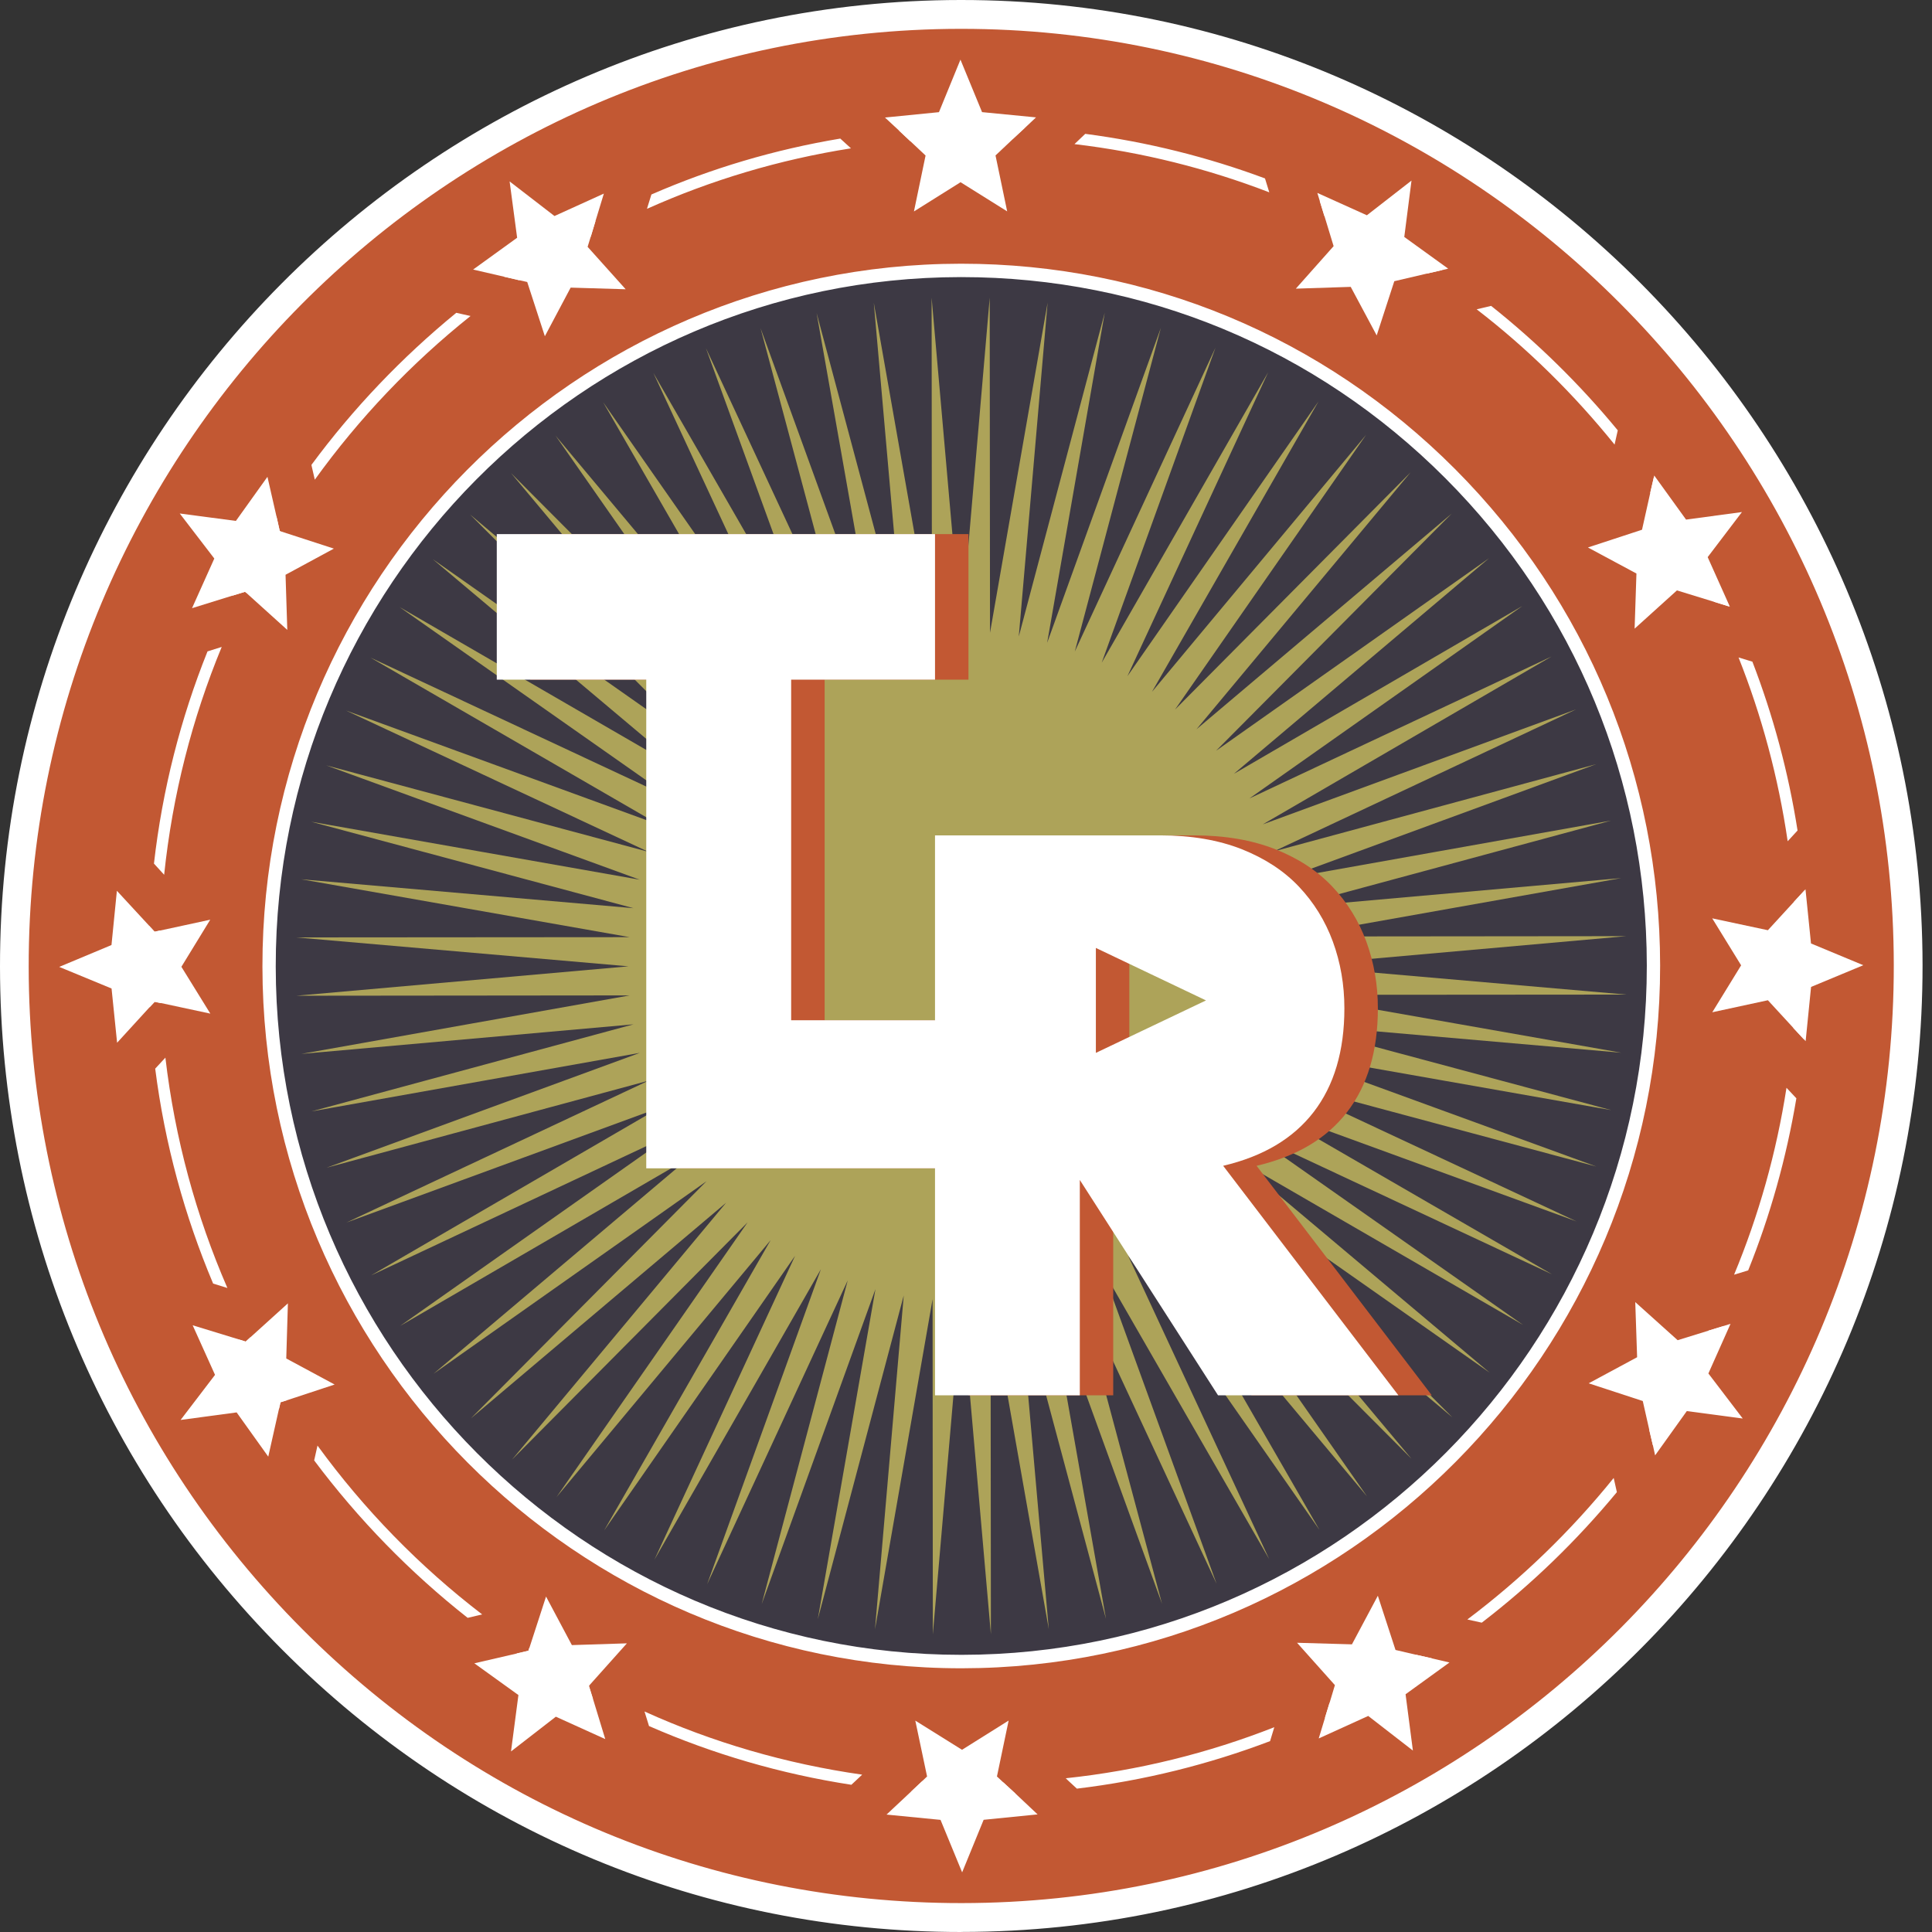
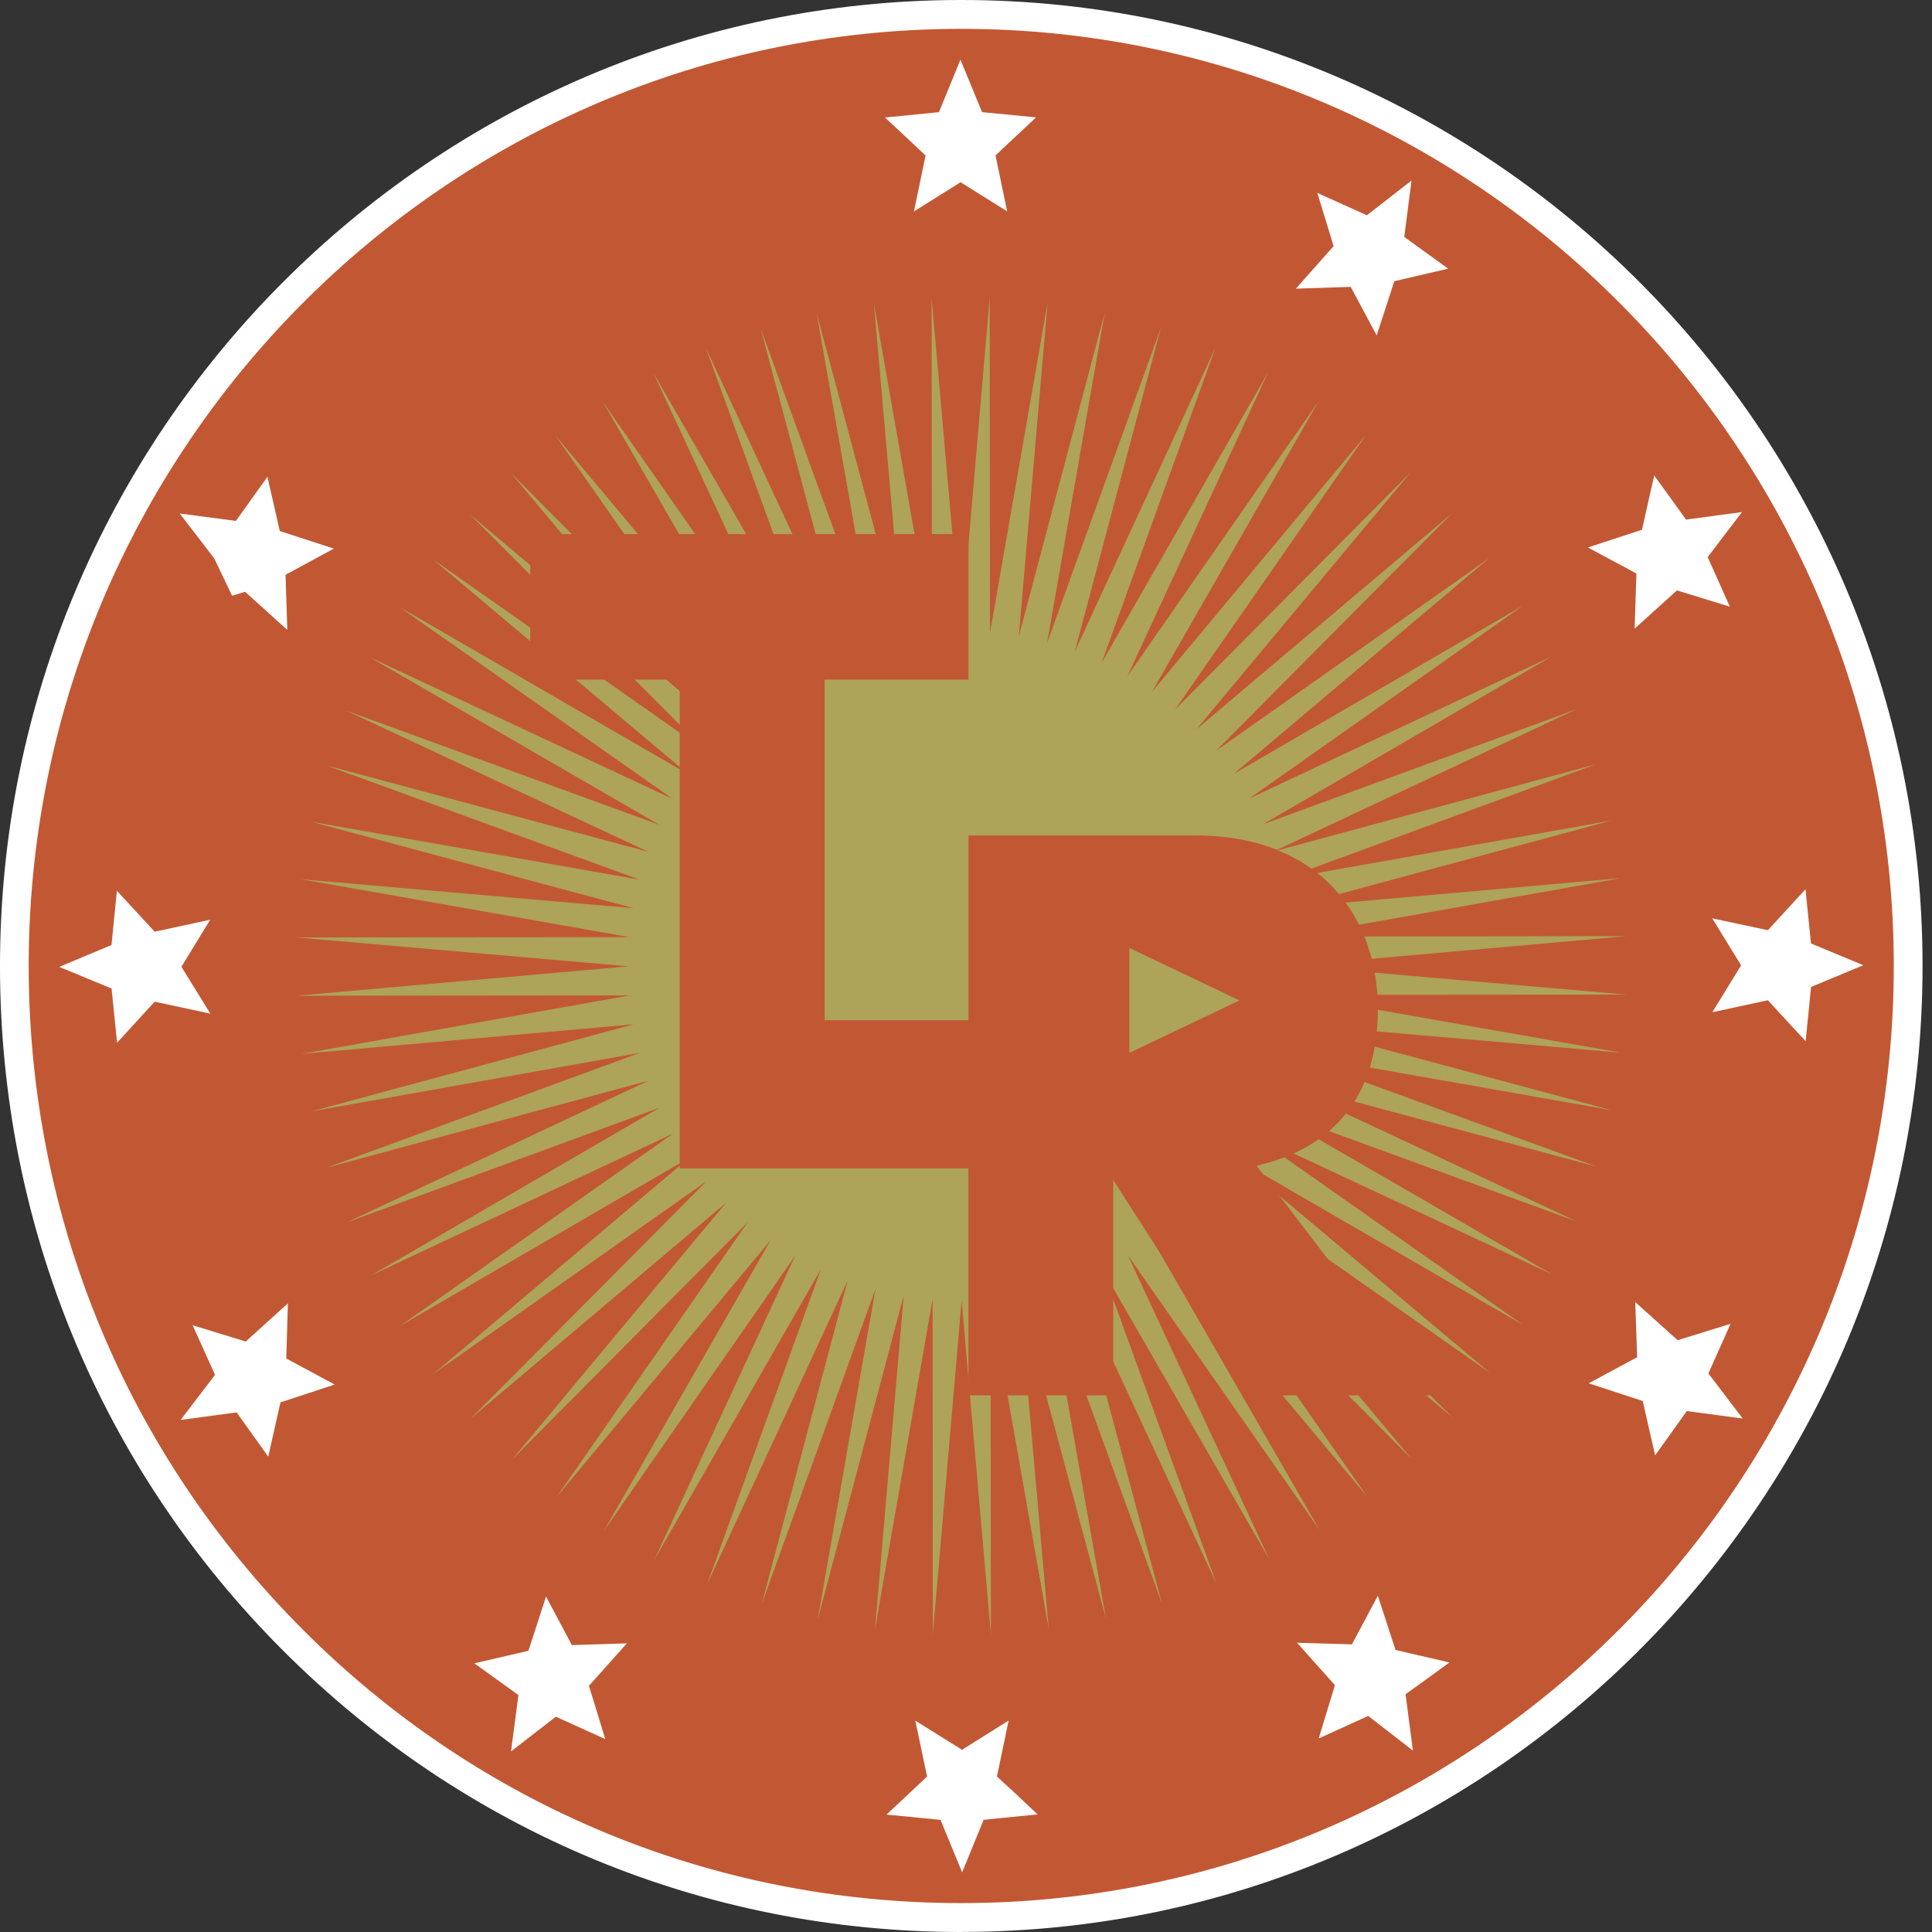
<svg xmlns="http://www.w3.org/2000/svg" width="54" height="54" viewBox="0 0 54 54" fill="none">
  <rect x="0" y="0" width="54" height="54" fill="#333333" stroke="none" />
  <g clip-path="url(#clip0_2029_631)">
    <path d="M53.336 26.977C53.348 41.666 41.51 53.584 26.894 53.597C12.276 53.61 0.416 41.713 0.403 27.026C0.389 12.336 12.227 0.418 26.843 0.403C41.461 0.391 53.321 12.287 53.334 26.975" fill="#C25833" />
    <path d="M26.866 54C19.698 54 12.96 51.198 7.887 46.109C2.808 41.014 0.007 34.236 1.00477e-05 27.024C-0.013 12.137 12.027 0.015 26.843 0C26.85 0 26.859 0 26.868 0C41.673 0 53.722 12.095 53.736 26.974C53.749 41.863 41.707 53.985 26.894 53.998C26.884 53.998 26.875 53.998 26.868 53.998M26.868 0.806H26.845C12.472 0.821 0.79 12.581 0.802 27.024C0.81 34.019 3.527 40.595 8.453 45.538C13.374 50.474 19.914 53.192 26.866 53.192H26.892C41.264 53.179 52.947 41.417 52.932 26.974C52.919 12.54 41.228 0.806 26.866 0.806" fill="white" />
-     <path d="M46.214 26.982C46.223 37.719 37.57 46.432 26.884 46.441C16.198 46.451 7.529 37.755 7.52 27.017C7.51 16.279 16.163 7.567 26.849 7.558C37.535 7.548 46.205 16.244 46.214 26.982Z" fill="#3D3944" />
-     <path d="M26.868 46.629C16.106 46.629 7.346 37.835 7.335 27.018C7.326 16.194 16.079 7.382 26.85 7.371H26.868C32.079 7.371 36.978 9.409 40.667 13.108C44.359 16.812 46.396 21.739 46.401 26.982C46.41 37.806 37.657 46.618 26.886 46.629H26.868ZM26.868 7.745H26.85C16.284 7.754 7.698 16.4 7.707 27.016C7.716 37.627 16.311 46.253 26.868 46.253H26.886C37.452 46.244 46.038 37.598 46.029 26.982C46.023 21.838 44.027 17.006 40.404 13.372C36.786 9.742 31.98 7.745 26.868 7.745Z" fill="white" />
    <path d="M26.859 17.651L27.663 8.319L27.671 17.686L29.281 8.46L28.475 17.792L30.878 8.741L29.268 17.967L32.447 9.162L30.041 18.211L33.973 9.718L30.793 18.523L35.445 10.406L31.512 18.899L36.852 11.221L32.198 19.337L38.182 12.155L32.842 19.833L39.426 13.202L33.441 20.384L40.575 14.355L33.989 20.984L41.618 15.603L34.485 21.63L42.551 16.938L34.921 22.317L43.365 18.35L35.296 23.041L44.053 19.827L35.607 23.795L44.608 21.361L35.852 24.572L45.029 22.936L36.028 25.367L45.314 24.543L36.135 26.175L45.456 26.166L36.171 26.991L45.458 27.799L36.137 27.806L45.318 29.424L36.032 28.614L45.038 31.029L35.857 29.411L44.619 32.605L35.614 30.188L44.065 34.139L35.304 30.943L43.381 35.618L34.93 31.666L42.57 37.032L34.494 32.355L41.64 38.369L34 33.003L40.598 39.619L33.452 33.605L39.451 40.773L32.855 34.156L38.208 41.824L32.211 34.654L36.879 42.76L31.528 35.091L35.474 43.577L30.807 35.469L34.004 44.268L30.058 35.781L32.479 44.826L29.285 36.027L30.913 45.25L28.491 36.206L29.314 45.536L27.687 36.312L27.696 45.678L26.878 36.348L26.073 45.68L26.066 36.313L24.456 45.54L25.26 36.208L22.857 45.259L24.469 36.032L21.289 44.837L23.694 35.788L19.764 44.281L22.944 35.476L18.292 43.593L22.223 35.1L16.885 42.778L21.539 34.663L15.555 41.844L20.895 34.166L14.311 40.797L20.296 33.616L13.162 39.644L19.747 33.016L12.117 38.397L19.252 32.368L11.185 37.059L18.816 31.682L10.372 35.648L18.441 30.958L9.684 34.17L18.128 30.205L9.127 32.638L17.883 29.428L8.706 31.064L17.707 28.63L8.423 29.457L17.6 27.822L8.281 27.831L17.566 27.009L8.279 26.201L17.6 26.194L8.419 24.576L17.706 25.384L8.699 22.968L17.88 24.588L9.118 21.392L18.123 23.809L9.672 19.86L18.433 23.056L10.356 18.381L18.807 22.332L11.167 16.967L19.243 21.644L12.097 15.63L19.737 20.997L13.139 14.381L20.283 20.395L14.286 13.226L20.882 19.844L15.527 12.175L21.525 19.346L16.856 11.24L22.209 18.908L18.261 10.422L22.93 18.53L19.731 9.731L23.679 18.217L21.258 9.173L24.453 17.971L22.824 8.748L25.244 17.794L24.423 8.463L26.048 17.688L26.039 8.321L26.859 17.651Z" fill="#ADA359" />
-     <path d="M12.94 8.785L12.753 8.743C11.234 9.987 9.872 11.413 8.705 12.993L8.714 13.04L8.799 13.407C10.034 11.691 11.502 10.149 13.152 8.832L12.94 8.785ZM27.312 3.548C26.577 3.548 25.848 3.583 25.129 3.652L25.443 3.946C26.058 3.895 26.683 3.867 27.311 3.867C27.641 3.867 27.973 3.875 28.303 3.887L28.63 3.584C28.193 3.559 27.752 3.546 27.311 3.548M36.887 5.618L37.014 6.032C38.013 6.501 38.969 7.043 39.883 7.647L40.311 7.548C39.231 6.811 38.089 6.164 36.886 5.618M46.223 13.351L46.125 13.768C46.796 14.737 47.392 15.757 47.911 16.822L48.323 16.95C47.731 15.682 47.025 14.48 46.223 13.351ZM49.933 30.404C49.65 32.226 49.154 33.977 48.468 35.628L48.862 35.508C49.477 33.979 49.929 32.37 50.209 30.698L49.933 30.404ZM45.103 41.31C43.907 42.791 42.533 44.121 41.013 45.265L41.416 45.354C42.809 44.285 44.072 43.059 45.192 41.706L45.103 41.308V41.31ZM29.788 49.703L29.864 49.776L30.099 49.993C31.976 49.768 33.783 49.316 35.499 48.665L35.617 48.276C33.778 48.999 31.821 49.487 29.788 49.703ZM18.015 47.839L18.135 48.227L18.139 48.243C19.919 49.022 21.818 49.581 23.796 49.885L23.911 49.778L24.098 49.602C21.961 49.298 19.917 48.698 18.015 47.837M8.874 40.405L8.781 40.819C10.014 42.465 11.455 43.946 13.071 45.219L13.477 45.124C11.726 43.782 10.175 42.191 8.874 40.404M5.801 18.204C5.051 20.074 4.539 22.064 4.303 24.138L4.588 24.45C4.821 22.218 5.371 20.08 6.197 18.082L5.803 18.206L5.801 18.204ZM4.479 26.008L4.321 26.043L4.164 25.873C4.151 26.205 4.144 26.539 4.144 26.876C4.144 27.307 4.158 27.73 4.178 28.157L4.323 28.003L4.494 28.038C4.472 27.655 4.463 27.267 4.463 26.878C4.463 26.588 4.467 26.298 4.479 26.012M4.623 29.561L4.338 29.869C4.606 31.973 5.16 33.986 5.957 35.876L6.356 36C5.48 33.986 4.888 31.823 4.623 29.563M7.002 37.374L6.866 37.498L6.676 37.438C7.021 38.111 7.391 38.764 7.794 39.395L7.841 39.194L8.015 39.138C7.65 38.567 7.313 37.977 7.002 37.372M16.459 47.12L16.488 47.085C15.906 46.77 15.341 46.428 14.793 46.062L14.768 46.138L14.441 46.215C15.125 46.675 15.839 47.105 16.574 47.488L16.459 47.118V47.12ZM28.047 49.823C27.819 49.832 27.585 49.836 27.356 49.836C26.824 49.836 26.298 49.819 25.777 49.783L25.459 50.082C26.084 50.133 26.717 50.157 27.358 50.157C27.701 50.157 28.042 50.148 28.381 50.131L28.049 49.825L28.047 49.823ZM39.587 46.253C38.81 46.753 38 47.202 37.158 47.603L37.031 48.017C38.071 47.538 39.067 46.977 40.019 46.35L39.585 46.252L39.587 46.253ZM47.757 37.191C47.274 38.16 46.718 39.092 46.099 39.975L46.197 40.393C46.947 39.342 47.61 38.231 48.178 37.062L47.757 37.19V37.191ZM50.441 24.881L50.145 25.202C50.184 25.74 50.205 26.285 50.205 26.832C50.205 27.473 50.182 28.109 50.126 28.735L50.419 29.05C50.49 28.321 50.525 27.582 50.523 26.831C50.523 26.174 50.496 25.524 50.441 24.881ZM48.98 18.494L48.593 18.376C49.24 20.005 49.704 21.725 49.966 23.513L50.242 23.213C49.986 21.579 49.559 19.998 48.98 18.494ZM41.676 8.55L41.273 8.645C42.701 9.744 43.992 11.019 45.128 12.426L45.217 12.028C44.163 10.749 42.974 9.58 41.678 8.55M35.357 4.987C33.756 4.391 32.074 3.969 30.333 3.741L30.032 4.028C31.927 4.252 33.753 4.712 35.477 5.376L35.357 4.987ZM23.488 3.873C21.645 4.181 19.876 4.708 18.207 5.436L18.097 5.79L18.084 5.837C19.876 5.033 21.785 4.46 23.785 4.146L23.488 3.875V3.873ZM14.089 7.734L14.51 7.833C15.154 7.393 15.821 6.983 16.514 6.611L16.645 6.175C15.757 6.64 14.904 7.162 14.089 7.734ZM7.819 14.841L7.725 14.423C7.271 15.14 6.861 15.884 6.487 16.652L6.848 16.541L6.883 16.57C7.175 15.981 7.493 15.408 7.841 14.85L7.819 14.841ZM7.819 14.841L7.725 14.423C7.271 15.14 6.861 15.884 6.487 16.652L6.848 16.541L6.883 16.57C7.175 15.981 7.493 15.408 7.841 14.85L7.819 14.841Z" fill="white" />
    <path d="M28.957 3.281L28.634 3.586L28.308 3.889L27.825 4.345L28.151 5.908L26.848 5.093L25.545 5.91L25.87 4.347L25.445 3.947L25.131 3.652L24.735 3.285L26.244 3.135L26.845 1.667L27.449 3.134L28.957 3.281Z" fill="white" />
-     <path d="M17.488 8.085L15.95 8.039L15.229 9.398L14.736 7.882L14.511 7.831L14.089 7.734L13.224 7.534L14.454 6.645L14.244 5.071L15.498 6.038L16.878 5.411L16.645 6.175L16.513 6.609L16.424 6.899L17.488 8.085Z" fill="white" />
-     <path d="M7.981 16.065L8.03 17.606L6.883 16.57L6.849 16.541L6.487 16.651L5.367 16.999L5.99 15.611L5.024 14.352L6.593 14.56L7.475 13.327L7.725 14.423L7.82 14.841L7.842 14.85L9.332 15.334L7.981 16.065Z" fill="white" />
+     <path d="M7.981 16.065L8.03 17.606L6.883 16.57L6.849 16.541L6.487 16.651L5.99 15.611L5.024 14.352L6.593 14.56L7.475 13.327L7.725 14.423L7.82 14.841L7.842 14.85L9.332 15.334L7.981 16.065Z" fill="white" />
    <path d="M5.07 27.022L5.879 28.331L4.494 28.034L4.324 27.999L4.18 28.153L3.273 29.145L3.118 27.629L1.655 27.025L3.116 26.414L3.267 24.898L4.166 25.871L4.322 26.04L4.48 26.008L5.876 25.706L5.07 27.022Z" fill="white" />
    <path d="M9.353 38.698L8.016 39.139L7.841 39.194L7.794 39.395L7.498 40.714L6.614 39.477L5.048 39.688L6.01 38.428L5.385 37.042L6.676 37.437L6.868 37.498L7.003 37.374L8.047 36.429L8.001 37.97L9.353 38.698Z" fill="white" />
    <path d="M16.576 47.49L16.917 48.608L15.536 47.982L14.283 48.953L14.49 47.377L13.258 46.49L14.443 46.216L14.77 46.14L14.795 46.063L15.262 44.624L15.984 45.981L17.522 45.932L16.491 47.085L16.46 47.119L16.576 47.49Z" fill="white" />
    <path d="M29.001 50.713L27.493 50.864L26.892 52.333L26.288 50.866L24.779 50.718L25.458 50.082L25.776 49.783L25.912 49.653L25.583 48.092L26.889 48.907L28.192 48.09L27.865 49.653L28.048 49.823L28.381 50.129L29.001 50.713Z" fill="white" />
    <path d="M39.286 47.355L39.491 48.929L38.242 47.961L36.859 48.59L37.032 48.019L37.159 47.605L37.311 47.1L36.253 45.916L37.787 45.96L38.511 44.602L39.005 46.117L39.587 46.253L40.021 46.352L40.513 46.467L39.286 47.355Z" fill="white" />
    <path d="M48.71 39.648L47.147 39.44L46.261 40.678L46.198 40.392L46.1 39.974L45.916 39.159L44.404 38.664L45.758 37.935L45.706 36.394L46.891 37.459L47.757 37.191L48.178 37.061L48.369 37.001L47.75 38.389L48.71 39.648Z" fill="white" />
    <path d="M52.08 26.978L50.62 27.585L50.468 29.101L50.422 29.05L50.128 28.734L49.413 27.957L47.859 28.293L48.665 26.981L47.857 25.668L49.413 26L50.146 25.201L50.442 24.88L50.464 24.855L50.618 26.37L52.08 26.978Z" fill="white" />
    <path d="M47.73 15.572L48.351 16.958L48.325 16.949L47.913 16.822L46.871 16.502L45.688 17.571L45.739 16.03L44.383 15.302L45.895 14.806L46.127 13.768L46.223 13.35L46.236 13.29L47.126 14.523L48.688 14.312L47.73 15.572Z" fill="white" />
    <path d="M40.477 7.509L40.312 7.548L39.884 7.646L38.971 7.86L38.479 9.375L37.753 8.018L36.219 8.068L37.275 6.88L37.016 6.03L36.889 5.618L36.82 5.392L38.205 6.017L39.452 5.047L39.25 6.623L40.477 7.509Z" fill="white" />
    <path d="M35.125 32.584C36.241 32.321 37.08 31.823 37.651 31.083C38.223 30.342 38.512 29.374 38.512 28.184C38.512 27.52 38.401 26.896 38.189 26.316C37.975 25.735 37.659 25.224 37.239 24.781C36.82 24.337 36.29 23.993 35.642 23.735C34.994 23.48 34.237 23.349 33.37 23.349H27.069V28.516H23.049V18.996H27.069V14.929H14.82V18.996H18.999V32.655H27.067V38.999H31.115V32.98L34.978 38.999H40.019L35.123 32.586L35.125 32.584ZM31.565 29.428V26.495L34.644 27.962L31.565 29.428Z" fill="#C25833" />
-     <path d="M34.189 32.584C35.306 32.321 36.144 31.823 36.716 31.083C37.288 30.342 37.576 29.374 37.576 28.184C37.576 27.52 37.466 26.896 37.253 26.316C37.039 25.735 36.723 25.224 36.304 24.781C35.883 24.337 35.353 23.993 34.707 23.735C34.059 23.48 33.302 23.349 32.434 23.349H26.134V28.516H22.113V18.996H26.134V14.929H13.885V18.996H18.063V32.655H26.134V38.999H30.181V32.98L34.044 38.999H39.085L34.189 32.586V32.584ZM30.63 29.428V26.495L33.708 27.962L30.63 29.428Z" fill="white" />
  </g>
  <defs>
    <clipPath id="clip0_2029_631">
      <rect width="54" height="54" fill="white" />
    </clipPath>
  </defs>
</svg>